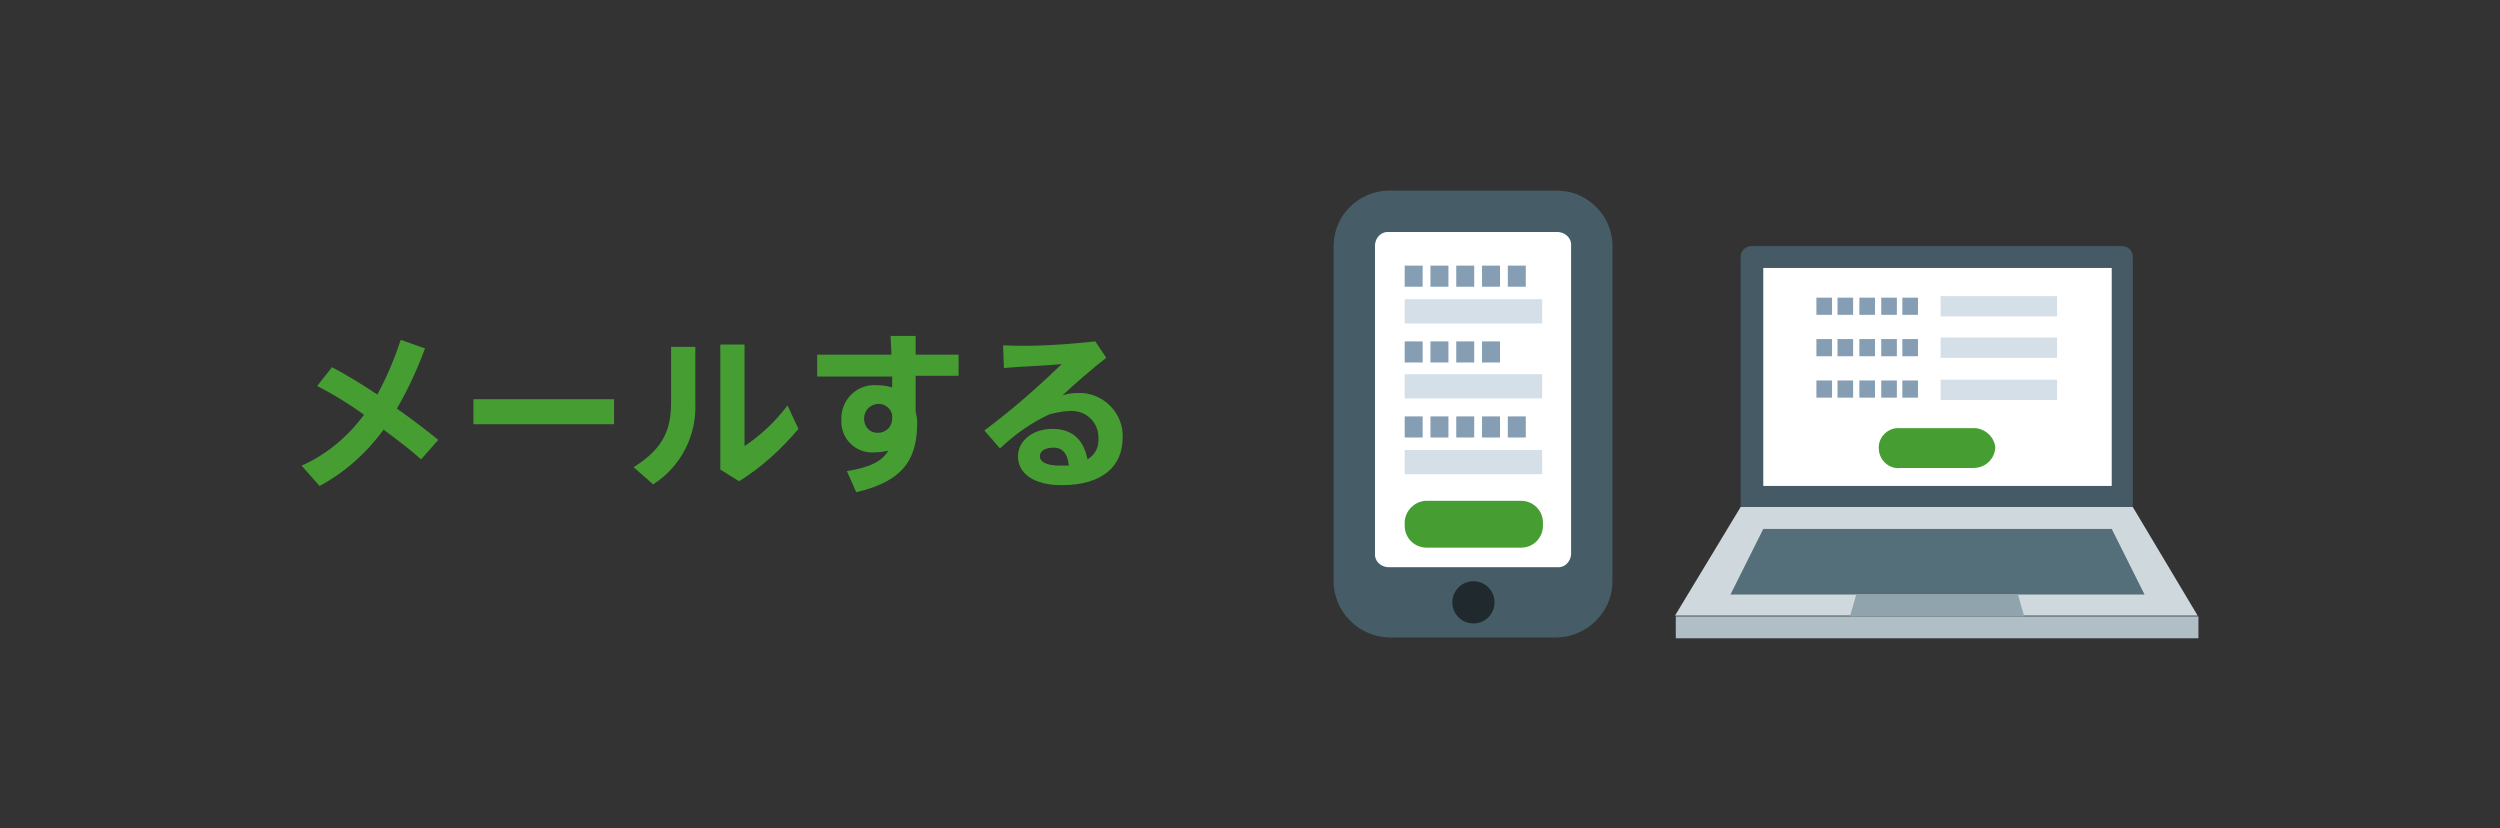
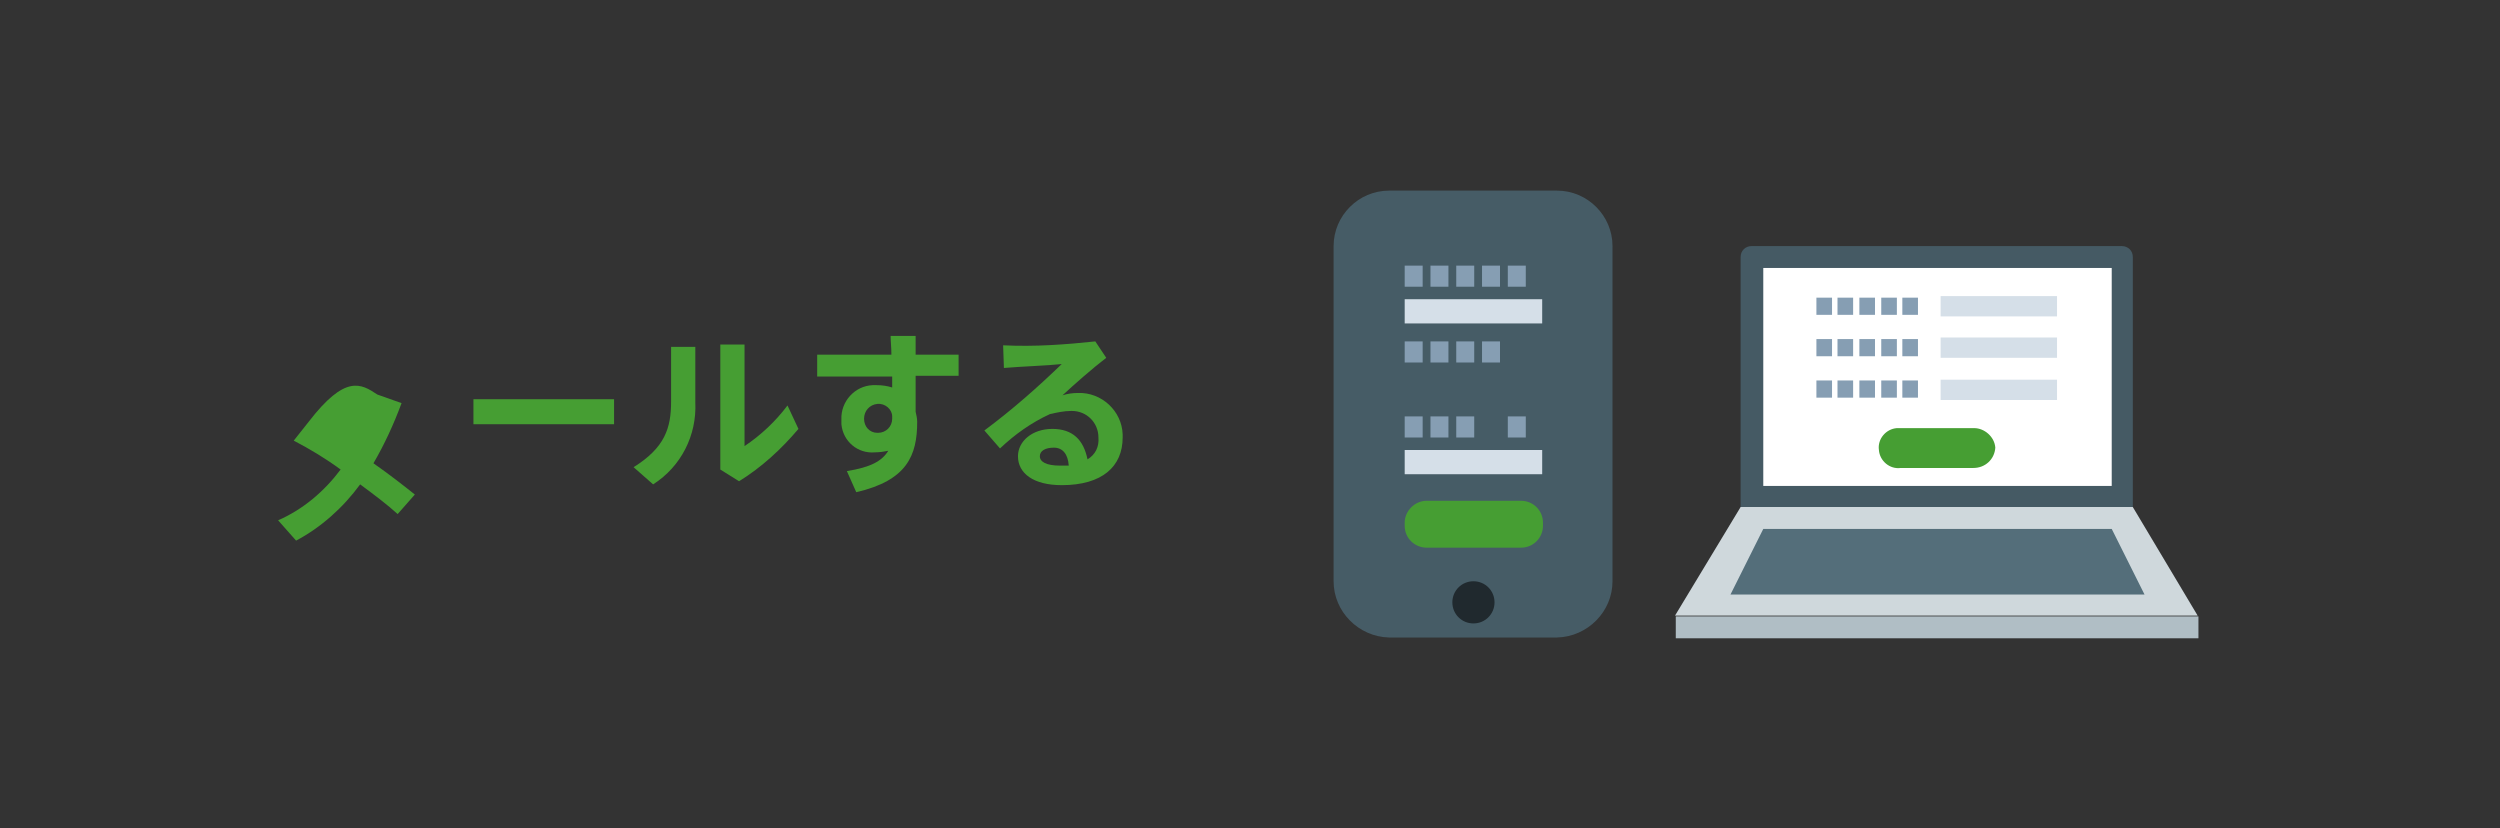
<svg xmlns="http://www.w3.org/2000/svg" version="1.1" id="レイヤー_1" x="0px" y="0px" width="320px" height="106px" viewBox="0 0 320 106" style="enable-background:new 0 0 320 106;" xml:space="preserve">
  <rect x="0" y="0" width="320" height="106" fill="#333333" stroke="none" />
  <style type="text/css">
	.st0{fill:#465C66;}
	.st1{fill:#FFFFFF;}
	.st2{fill:#20292E;}
	.st3{fill:#D5DFE8;}
	.st4{fill:#869EB3;}
	.st5{fill:#469E33;}
	.st6{fill:#455A64;}
	.st7{fill:#B0BEC5;}
	.st8{fill:#CFD8DC;}
	.st9{fill:#546E7A;}
	.st10{fill:#90A4AE;}
</style>
  <g id="レイヤー_2_1_">
    <g id="お問い合わせ等">
      <path class="st0" d="M170.7,74.4V31.5c0-3.9,3.2-7.1,7.1-7.1h21.5c3.9,0,7.1,3.2,7.1,7.1v42.9c0,3.9-3.2,7.1-7.1,7.2h-21.5    C173.9,81.5,170.7,78.3,170.7,74.4z" />
-       <path class="st1" d="M199.3,29.7h-21.5c-0.9-0.1-1.7,0.6-1.8,1.6c0,0.1,0,0.2,0,0.2v39.3c-0.1,0.9,0.6,1.7,1.6,1.8    c0.1,0,0.1,0,0.2,0h21.5c0.9,0.1,1.7-0.6,1.8-1.6c0-0.1,0-0.1,0-0.2V31.5c0.1-0.9-0.6-1.7-1.6-1.8    C199.5,29.7,199.4,29.7,199.3,29.7z" />
      <path class="st2" d="M188.6,74.4c-1.5,0-2.7,1.2-2.7,2.7s1.2,2.7,2.7,2.7s2.7-1.2,2.7-2.7l0,0C191.3,75.6,190.1,74.4,188.6,74.4z" />
      <rect x="179.8" y="38.3" class="st3" width="17.6" height="3.1" />
-       <rect x="179.8" y="47.9" class="st3" width="17.6" height="3.1" />
      <rect x="179.8" y="57.6" class="st3" width="17.6" height="3.1" />
      <rect x="179.8" y="34" class="st4" width="2.3" height="2.7" />
      <rect x="183.1" y="34" class="st4" width="2.3" height="2.7" />
      <rect x="186.4" y="34" class="st4" width="2.3" height="2.7" />
      <rect x="189.7" y="34" class="st4" width="2.3" height="2.7" />
      <rect x="193" y="34" class="st4" width="2.3" height="2.7" />
      <rect x="179.8" y="43.7" class="st4" width="2.3" height="2.7" />
      <rect x="183.1" y="43.7" class="st4" width="2.3" height="2.7" />
      <rect x="186.4" y="43.7" class="st4" width="2.3" height="2.7" />
      <rect x="189.7" y="43.7" class="st4" width="2.3" height="2.7" />
      <rect x="179.8" y="53.3" class="st4" width="2.3" height="2.7" />
      <rect x="183.1" y="53.3" class="st4" width="2.3" height="2.7" />
      <rect x="186.4" y="53.3" class="st4" width="2.3" height="2.7" />
-       <rect x="189.7" y="53.3" class="st4" width="2.3" height="2.7" />
      <rect x="193" y="53.3" class="st4" width="2.3" height="2.7" />
      <path class="st5" d="M182.6,64.1h12.1c1.5,0,2.8,1.2,2.8,2.8v0.4c0,1.5-1.2,2.8-2.8,2.8h-12.1c-1.5,0-2.8-1.2-2.8-2.8v-0.4    C179.8,65.4,181.1,64.1,182.6,64.1z" />
      <path class="st6" d="M273,71.9h-50.2v-39c0-0.8,0.6-1.4,1.4-1.4h47.4c0.8,0,1.4,0.6,1.4,1.4V71.9z" />
      <rect x="225.7" y="34.3" class="st1" width="44.6" height="27.9" />
      <rect x="214.5" y="78.9" class="st7" width="66.9" height="2.8" />
      <path class="st8" d="M273,64.9h-50.2l-8.4,13.9h66.9L273,64.9z" />
      <path class="st9" d="M225.7,67.7h44.6l4.2,8.4h-53L225.7,67.7z" />
-       <path class="st10" d="M237.6,76.1l-0.8,2.8h22.3l-0.8-2.8H237.6z" />
      <rect x="232.5" y="38.1" class="st4" width="2" height="2.2" />
      <rect x="235.2" y="38.1" class="st4" width="2" height="2.2" />
      <rect x="238" y="38.1" class="st4" width="2" height="2.2" />
      <rect x="240.8" y="38.1" class="st4" width="2" height="2.2" />
      <rect x="243.5" y="38.1" class="st4" width="2" height="2.2" />
      <rect x="248.4" y="37.9" class="st3" width="14.9" height="2.6" />
      <rect x="232.5" y="43.4" class="st4" width="2" height="2.2" />
      <rect x="235.2" y="43.4" class="st4" width="2" height="2.2" />
      <rect x="238" y="43.4" class="st4" width="2" height="2.2" />
      <rect x="240.8" y="43.4" class="st4" width="2" height="2.2" />
      <rect x="243.5" y="43.4" class="st4" width="2" height="2.2" />
      <rect x="248.4" y="43.2" class="st3" width="14.9" height="2.6" />
      <rect x="232.5" y="48.7" class="st4" width="2" height="2.2" />
      <rect x="235.2" y="48.7" class="st4" width="2" height="2.2" />
      <rect x="238" y="48.7" class="st4" width="2" height="2.2" />
      <rect x="240.8" y="48.7" class="st4" width="2" height="2.2" />
      <rect x="243.5" y="48.7" class="st4" width="2" height="2.2" />
      <rect x="248.4" y="48.6" class="st3" width="14.9" height="2.6" />
      <path class="st5" d="M255.4,57.3c-0.1,1.5-1.3,2.6-2.8,2.6l0,0h-9.3c-1.4,0.2-2.7-0.9-2.8-2.3c-0.2-1.4,0.9-2.7,2.3-2.8    c0.2,0,0.4,0,0.6,0h9.3C254,54.8,255.3,55.9,255.4,57.3z" />
-       <path class="st5" d="M48.3,50.5c1.2-2.2,2.2-4.6,3-7l3.1,1.1c-1,2.7-2.2,5.3-3.6,7.7c2,1.4,3.8,2.8,5.3,4l-2.2,2.5    c-1.2-1.1-2.9-2.4-4.8-3.8c-2.2,3-5,5.5-8.2,7.2l-2.3-2.6c3.2-1.4,5.9-3.7,8-6.5c-1.9-1.4-3.9-2.6-6-3.7l1.9-2.4    C44.2,47.9,46.2,49.1,48.3,50.5z" />
+       <path class="st5" d="M48.3,50.5l3.1,1.1c-1,2.7-2.2,5.3-3.6,7.7c2,1.4,3.8,2.8,5.3,4l-2.2,2.5    c-1.2-1.1-2.9-2.4-4.8-3.8c-2.2,3-5,5.5-8.2,7.2l-2.3-2.6c3.2-1.4,5.9-3.7,8-6.5c-1.9-1.4-3.9-2.6-6-3.7l1.9-2.4    C44.2,47.9,46.2,49.1,48.3,50.5z" />
      <path class="st5" d="M78.6,51.1v3.2h-18v-3.2H78.6z" />
      <path class="st5" d="M89,44.4v7.1c0.2,4.2-1.8,8.2-5.4,10.5l-2.5-2.2c4-2.5,4.8-5,4.8-8.4v-7H89z M95.3,44.1v13    c2.1-1.4,4-3.2,5.5-5.2l1.4,3c-2.2,2.6-4.7,4.9-7.6,6.7l-2.4-1.5v-16H95.3z" />
      <path class="st5" d="M114.1,45.4c0-0.9-0.1-1.7-0.1-2.4h3.2v2.4h5.5v2.7h-5.5v4.6c0.1,0.4,0.2,0.9,0.2,1.3c0,4.3-1.3,7.5-7.8,9    l-1.2-2.7c3.1-0.5,4.5-1.3,5.3-2.6c-0.5,0.1-1.1,0.2-1.7,0.2c-2.2,0.2-4.1-1.4-4.3-3.6c0-0.2,0-0.4,0-0.6c-0.1-2.3,1.7-4.3,4-4.4    c0.2,0,0.3,0,0.5,0c0.7,0,1.4,0.1,2,0.3v-1.4h-9.6v-2.8H114.1z M112.3,51.7c-1,0.1-1.7,0.9-1.7,1.9s0.7,1.8,1.7,1.8c0,0,0,0,0.1,0    c1,0,1.8-0.8,1.8-1.8l0,0v-0.3C114.2,52.4,113.3,51.6,112.3,51.7C112.4,51.7,112.3,51.7,112.3,51.7z" />
      <path class="st5" d="M140.2,43.7l1.4,2.1c-1.7,1.3-4.1,3.4-5.6,4.8c0.6-0.2,1.3-0.3,2-0.3c3-0.1,5.6,2.3,5.7,5.3    c0,0.1,0,0.3,0,0.4c0,3.7-2.6,6.1-7.8,6.1c-3.6,0-5.6-1.5-5.6-3.7c0-1.9,1.8-3.5,4.4-3.5s4,1.4,4.5,3.9c1-0.6,1.5-1.6,1.4-2.8    c0-1.9-1.5-3.4-3.4-3.4h-0.1c-0.9,0-1.8,0.2-2.7,0.4c-2.4,1.1-4.5,2.6-6.4,4.4l-2-2.3c3.5-2.6,6.8-5.5,9.9-8.5    c-1.8,0.2-5.1,0.3-7.4,0.5l-0.1-2.9C132.5,44.4,136.4,44.1,140.2,43.7z M134.9,57.3c-1.1,0-1.8,0.4-1.8,1.1s0.8,1.2,2.6,1.2    c0.4,0,0.8,0,1.1,0C136.7,58.1,136,57.3,134.9,57.3z" />
    </g>
  </g>
</svg>